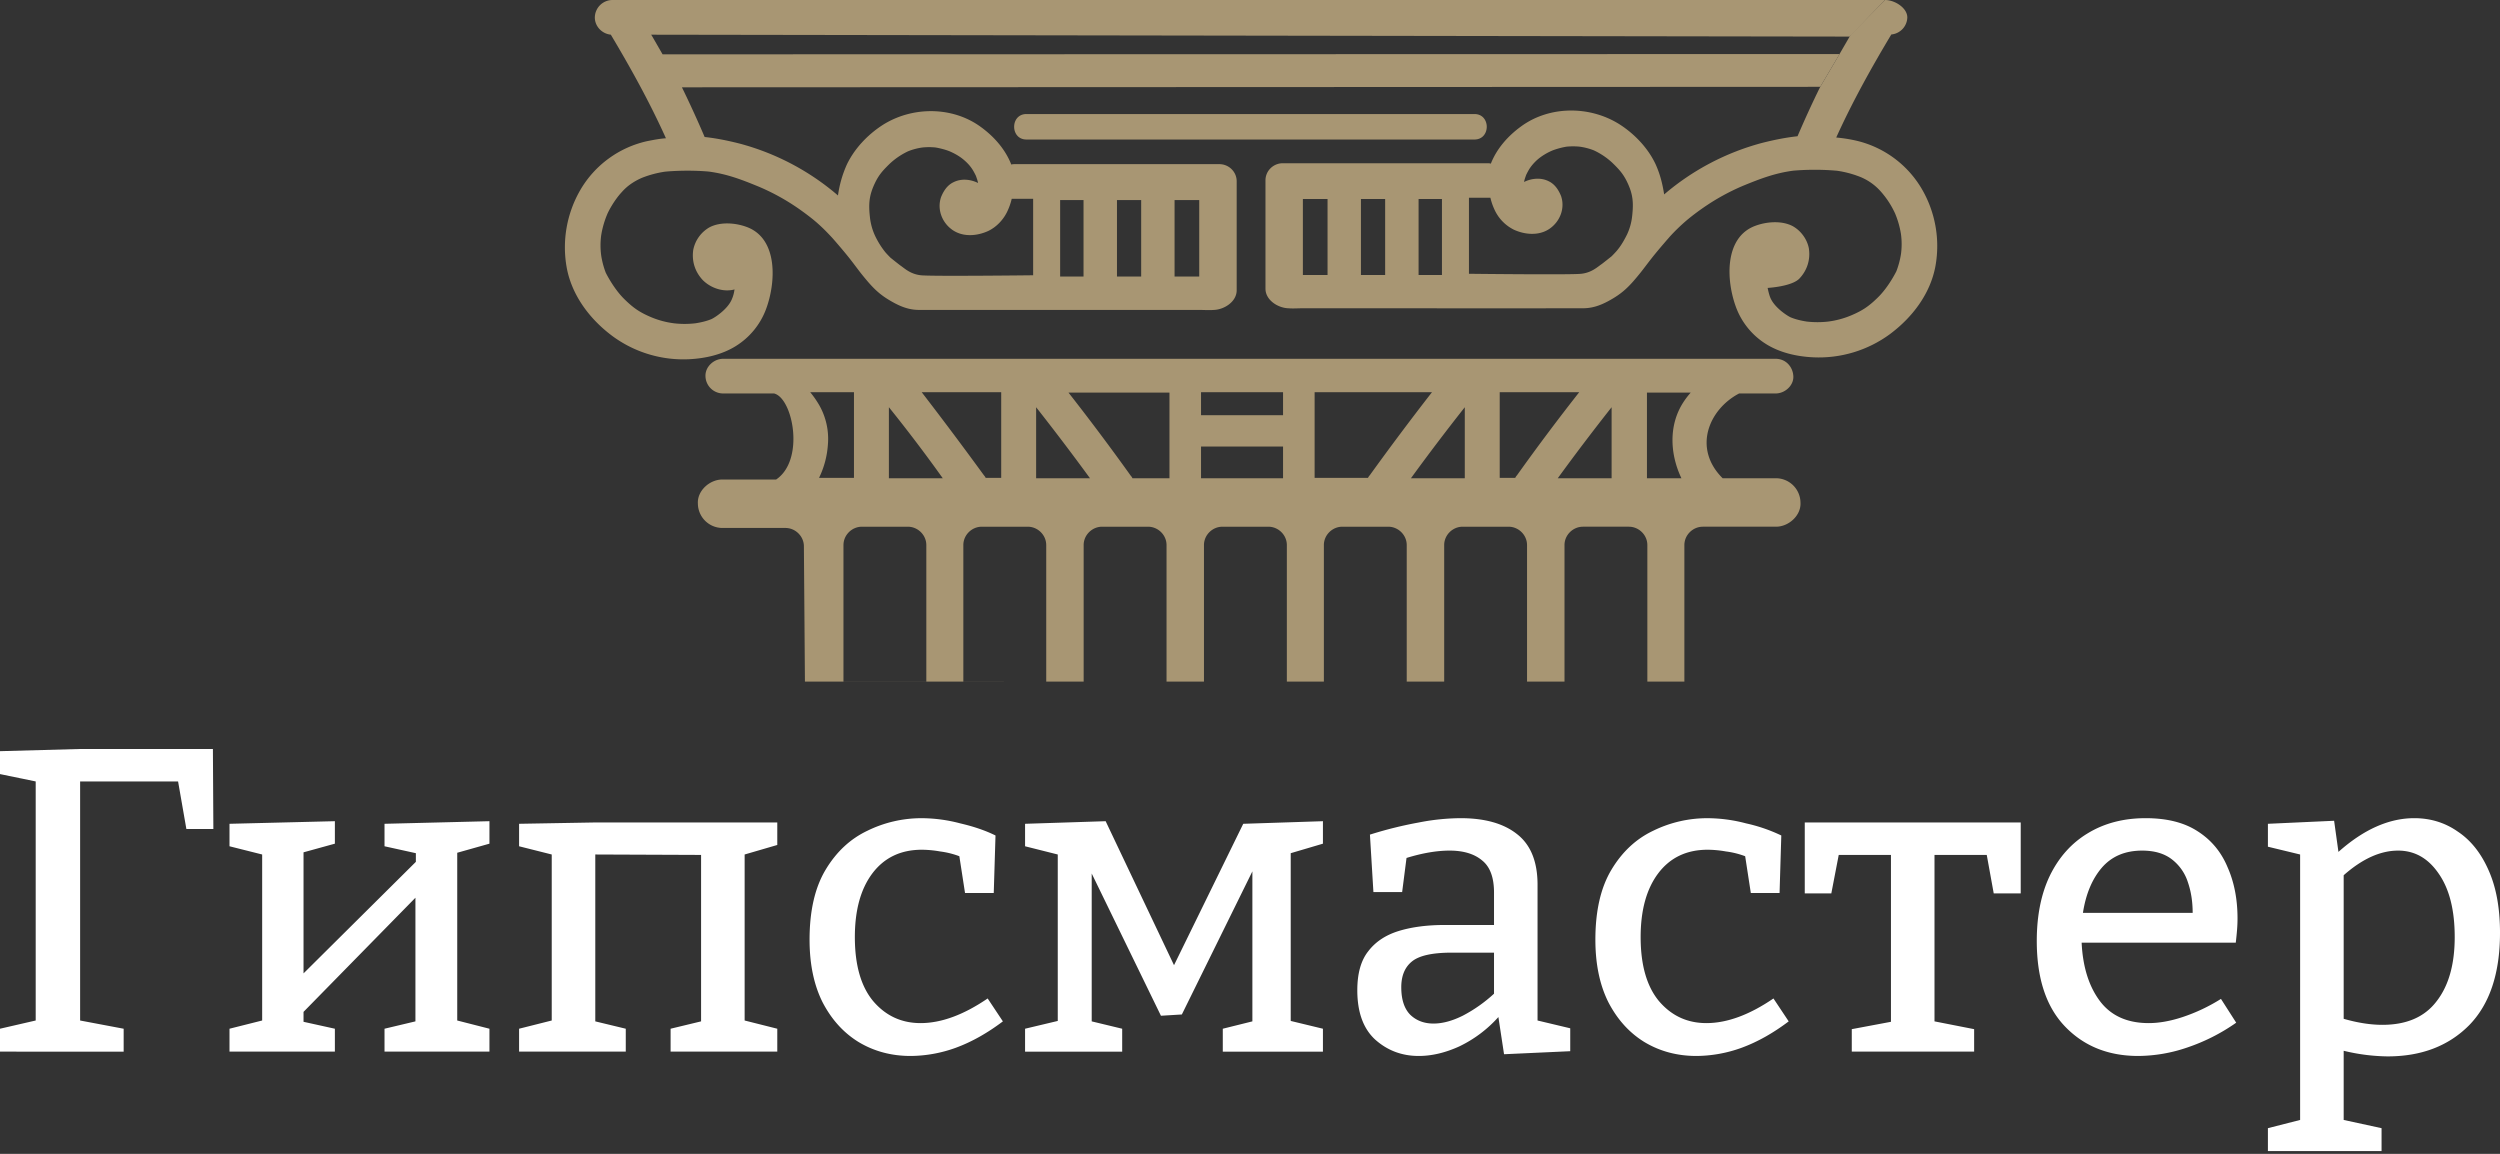
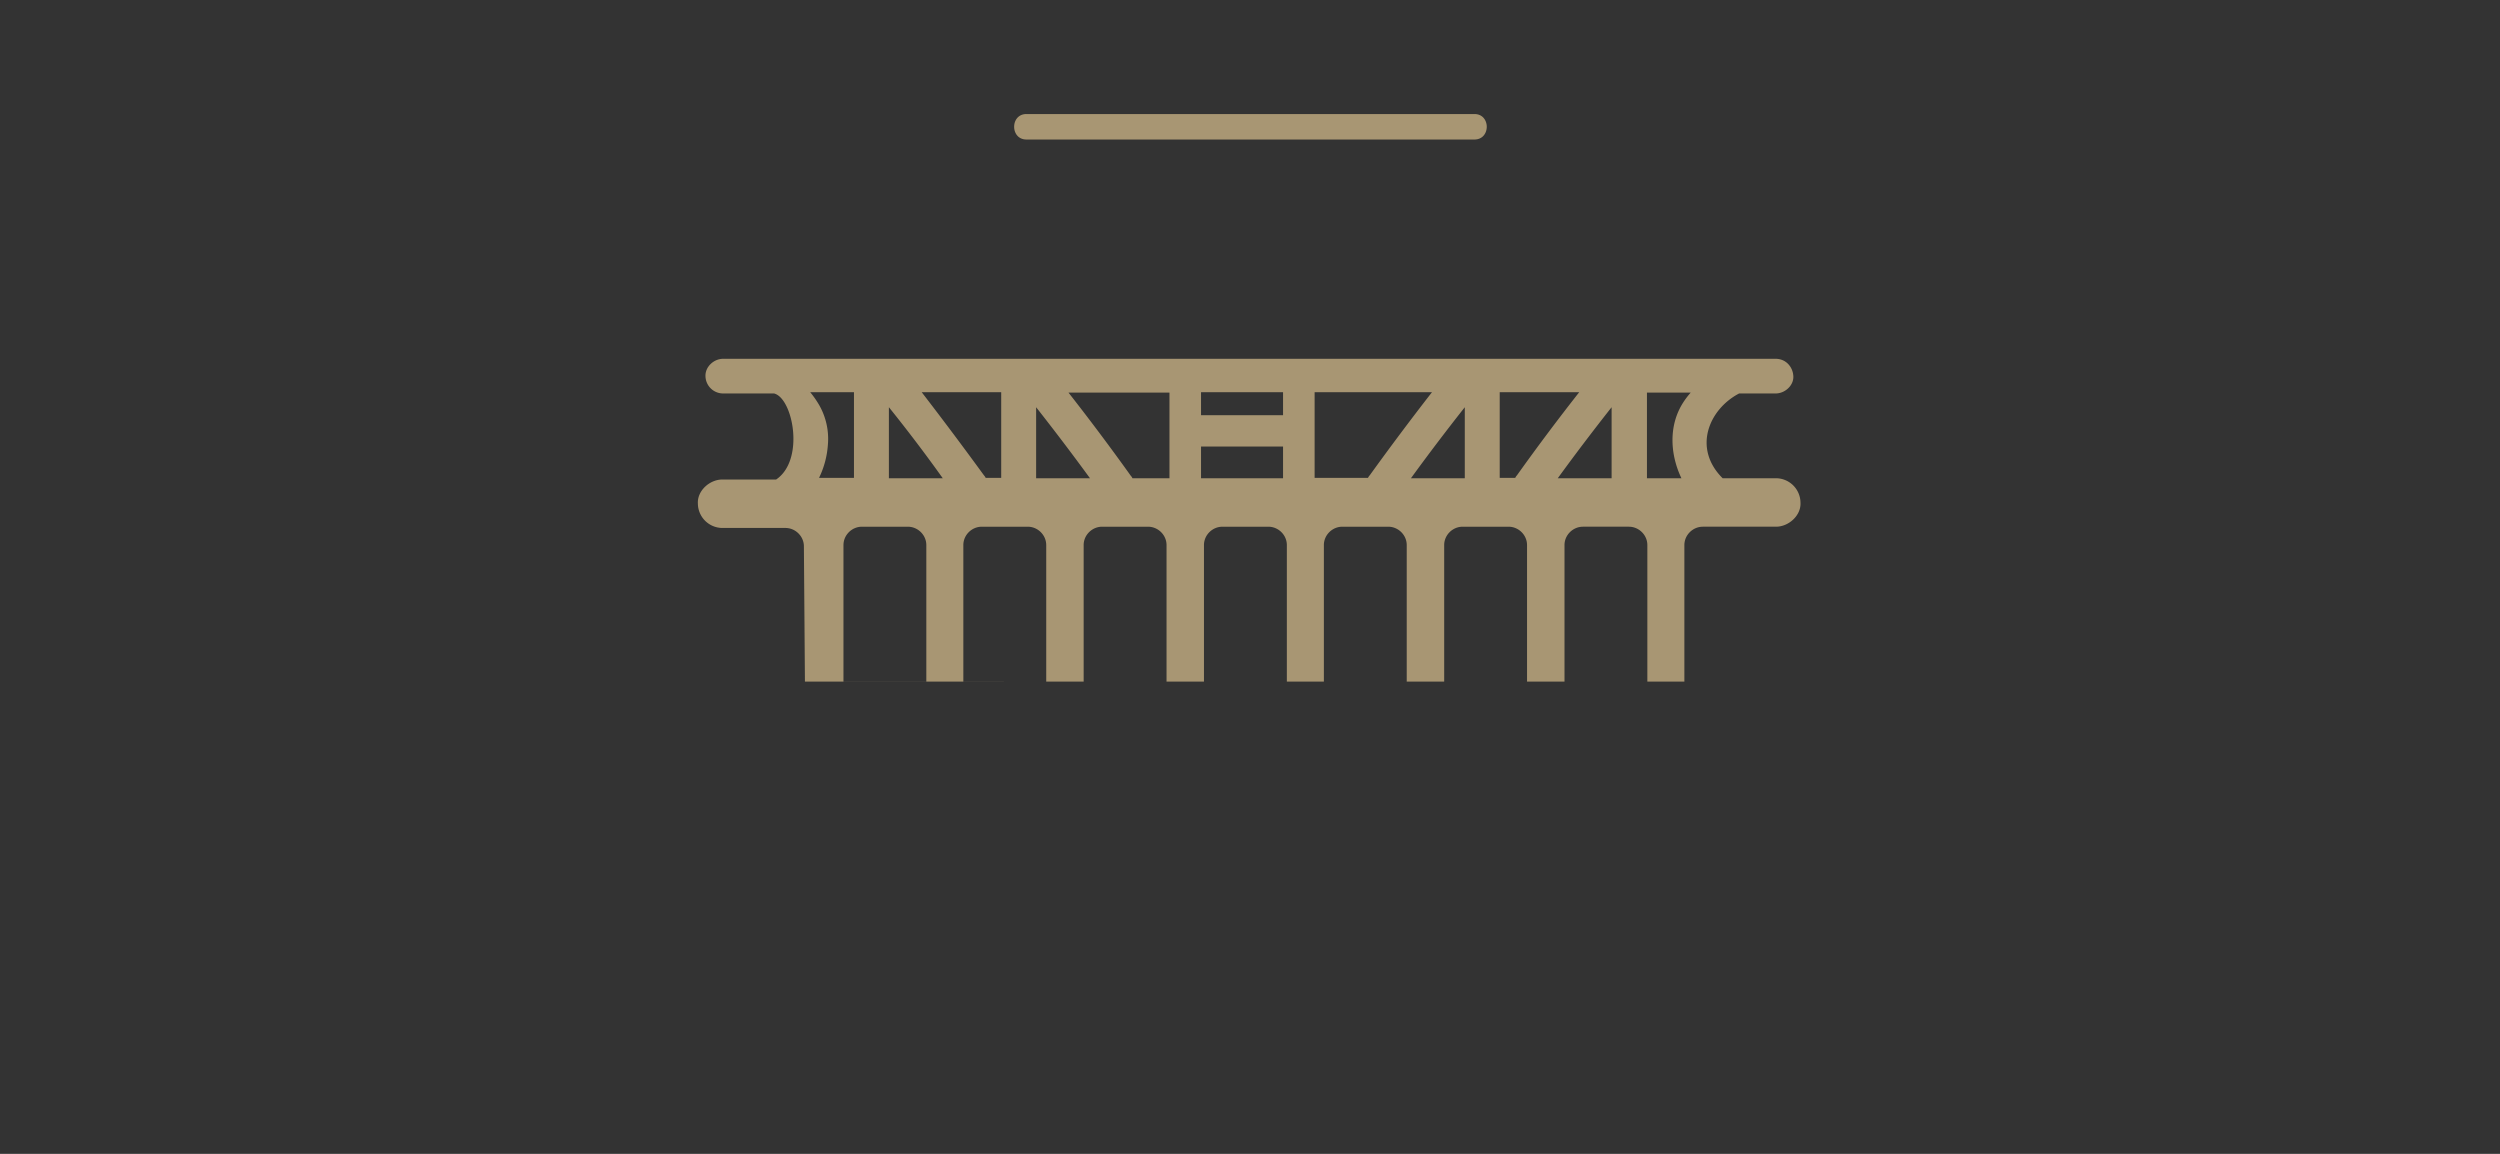
<svg xmlns="http://www.w3.org/2000/svg" width="104" height="48" fill="none">
  <rect width="100%" height="100%" fill="#333333" stroke="none" />
-   <path d="M76.947 1.52L78.42 0H25.48a.737.737 0 00-.735.73c0 .365.298.677.665.712.84 1.408 1.628 2.832 2.293 4.31-.263.017-.525.069-.788.121a4.296 4.296 0 00-2.765 2.016 4.756 4.756 0 00-.577 3.231c.21 1.165.962 2.155 1.89 2.85a4.975 4.975 0 003.22.973c.665-.035 1.365-.191 1.942-.556a3.068 3.068 0 001.243-1.529c.42-1.13.493-2.914-.778-3.406-.504-.194-1.13-.225-1.567 0a1.39 1.39 0 00-.683.939c-.07.469.07.92.403 1.268.332.33.857.504 1.312.382.018 0 0 .018 0 0-.017.14-.05.274-.122.435-.186.412-.718.747-.84.8-.21.086-.438.138-.665.173a3.828 3.828 0 01-.893 0 3.635 3.635 0 01-.962-.26c-.479-.206-.732-.384-1.103-.748-.373-.366-.665-.886-.77-1.095a3.456 3.456 0 01-.192-.73 3.19 3.19 0 010-.816 3.78 3.78 0 01.245-.869c.07-.174.306-.604.595-.92.084-.093.133-.145.227-.227.23-.197.49-.33.665-.4a4.29 4.29 0 01.928-.243c.56-.052 1.264-.055 1.824-.003.77.105 1.36.334 2.078.629a9.158 9.158 0 011.663.92c.052.036.416.294.665.505.297.252.49.452.717.695.123.139.402.46.648.764.232.287.437.574.577.748.473.59.75.872 1.34 1.192.386.21.7.298 1.044.302.344.004 11.665 0 11.665 0 .21 0 .402.017.612 0 .438-.018.945-.348.945-.817V7.541c0-.4-.332-.712-.717-.712H42.21c-.052 0-.087 0-.14.017-.245-.625-.7-1.147-1.242-1.546-1.19-.887-2.888-.887-4.13-.087-.613.4-1.155.973-1.47 1.633a4.705 4.705 0 00-.368 1.286 10.36 10.36 0 00-4.077-2.155c-.473-.121-.98-.226-1.47-.278a44.124 44.124 0 00-.945-2.067l47.354-.02.805-1.365.42-.726zM48.862 8.324h1.026v3.18h-1.026v-3.18zm-2.396 0h1.007v3.18h-1.007v-3.18zm-2.364 0h.973v3.18h-.973v-3.18zm-7.913.712c-.062-.57-.033-.917.21-1.424.17-.355.347-.539.613-.8a2.94 2.94 0 01.77-.521 2.51 2.51 0 01.595-.156c.175-.018.367-.018.542 0 .193.034.403.087.578.156.122.052.35.16.542.313.144.114.253.227.333.33.106.137.157.243.227.382.035.104.07.191.088.296-.018-.018.017.017 0 0-.315-.157-.7-.192-1.015-.035-.263.121-.42.365-.525.625-.175.522.052 1.078.49 1.373.437.295 1.015.243 1.47.035.367-.174.665-.504.822-.869.07-.156.123-.313.158-.47h.892v3.18s-4.244.05-4.672 0c-.429-.048-.665-.277-.84-.399-.053-.035-.42-.33-.42-.33s-.145-.143-.228-.243a3.48 3.48 0 01-.42-.678 2.442 2.442 0 01-.21-.765zM27.563 2.26l-.42-.73c-.018-.035-.035-.052-.053-.087l49.856.079-.42.726-48.963.012z" fill="#A89673" />
-   <path d="M77 1.434L78.42 0c.402 0 .924.328.924.726a.731.731 0 01-.665.708c-.84 1.4-1.627 2.818-2.292 4.287a6.2 6.2 0 01.787.12 4.294 4.294 0 012.765 2.005 4.71 4.71 0 01.577 3.215c-.21 1.158-.962 2.143-1.89 2.835a4.994 4.994 0 01-3.22.967c-.664-.034-1.364-.19-1.942-.553a3.053 3.053 0 01-1.242-1.52c-.42-1.124-.494-2.9.778-3.388.504-.194 1.13-.225 1.567 0 .35.19.612.553.682.933.07.467-.07.916-.402 1.262-.333.328-1.313.38-1.313.38s.05.272.123.432c.185.41.717.743.84.795.21.086.437.138.665.173.297.034.595.034.892 0a3.65 3.65 0 00.962-.26c.479-.204.732-.38 1.103-.742.374-.365.665-.882.77-1.09a3.49 3.49 0 00.193-.725 3.156 3.156 0 000-.812 3.744 3.744 0 00-.245-.865 3.653 3.653 0 00-.596-.916 2.293 2.293 0 00-.892-.622 4.307 4.307 0 00-.928-.242 10.714 10.714 0 00-1.823-.003c-.77.104-1.361.332-2.079.625a9.172 9.172 0 00-1.662.916 9.86 9.86 0 00-.665.502 7.89 7.89 0 00-.718.69c-.122.14-.401.459-.647.761-.232.286-.438.57-.578.744-.472.587-.749.867-1.34 1.186-.385.208-.699.296-1.043.3-.344.004-11.665 0-11.665 0-.21 0-.402.017-.612 0-.438-.017-.945-.346-.945-.812V7.5c0-.398.332-.709.717-.709h8.518c.053 0 .088 0 .14.017.245-.622.7-1.14 1.243-1.538 1.19-.881 2.887-.881 4.13-.086.612.397 1.155.968 1.47 1.624.192.415.297.83.367 1.28a10.377 10.377 0 014.078-2.144c.472-.12.98-.224 1.47-.276.297-.692.612-1.383.945-2.057l.805-1.365.472-.813zM55.226 8.278H54.2v3.163h1.026V8.278zm2.396 0h-1.007v3.163h1.007V8.278zm2.363 0h-.972v3.163h.972V8.278zm7.913.71c.062-.568.034-.913-.21-1.418-.17-.352-.347-.536-.612-.795a2.945 2.945 0 00-.77-.519 2.523 2.523 0 00-.595-.155 2.846 2.846 0 00-.543 0 3.147 3.147 0 00-.577.155 2.48 2.48 0 00-.543.311 1.963 1.963 0 00-.332.329c-.107.136-.158.242-.228.38-.035.104-.07.19-.087.294.017-.017-.018.017 0 0 .315-.156.7-.19 1.015-.035.262.121.42.363.525.623.175.518-.053 1.071-.49 1.365-.438.294-1.015.242-1.47.034a1.729 1.729 0 01-.822-.864 2.444 2.444 0 01-.158-.466h-.893v3.162s4.245.05 4.673 0c.428-.048.665-.276.84-.397.052-.035.42-.329.42-.329s.144-.142.227-.242c.2-.238.333-.5.42-.673a2.42 2.42 0 00.21-.76zm8.627-6.741l.42-.726c.018-.035.035-.052.053-.087l-.472.813z" fill="#A89673" />
  <path d="M61.337 4.744H42.7c-.682 0-.682 1.06 0 1.06h18.637c.683 0 .683-1.06 0-1.06zM34.09 16.872a3.943 3.943 0 00-.385-.556h1.82v3.562h-1.452c.21-.434.332-.886.367-1.373a2.831 2.831 0 00-.35-1.633zm.998 11.484v-5.68c0-.418.35-.765.77-.765h1.907c.42 0 .77.347.77.764v5.682l-3.447-.001zm4.13-8.46h-2.24V16.94c.77.956 1.522 1.947 2.24 2.954zm-.875-3.58h3.307v3.562h-.647a.363.363 0 00-.07-.104 161.58 161.58 0 00-2.59-3.458zm1.732 12.041v-5.682c0-.417.35-.764.77-.764h1.908c.42 0 .77.347.77.764v5.68l-3.448.002zm13.3-9.782v1.32h-3.412v-1.32h3.412zm-3.412-1.303v-.956h3.412v.956h-3.412zm-1.313 2.623h-1.54a.36.36 0 00-.07-.104 98.95 98.95 0 00-2.59-3.458h4.2v3.562zm-3.307 0h-2.24v-2.954a100.72 100.72 0 012.24 2.954zm-.263 8.46v-5.68c0-.417.35-.764.77-.764h1.908c.42 0 .77.347.77.764v5.68H45.08zm5.005 0v-5.68c0-.417.35-.764.77-.764h1.908c.42 0 .77.347.77.764v5.68h-3.448zm8.61-8.46a93.814 93.814 0 012.24-2.954v2.954h-2.24zm-1.715-.121a.363.363 0 00-.07.104h-2.222v-3.562h4.882a118.847 118.847 0 00-2.59 3.458zm-1.907 8.581v-5.68c0-.417.35-.764.77-.764h1.907c.42 0 .77.347.77.764v5.68h-3.447zm5.005 0v-5.68c0-.417.35-.764.77-.764h1.907c.42 0 .77.347.77.764v5.68h-3.447zm4.725-8.46a93.506 93.506 0 012.24-2.954v2.954h-2.24zm-1.698-.121a.368.368 0 00-.07.104h-.647v-3.562h3.307a93.649 93.649 0 00-2.59 3.458zm1.978 8.581v-5.68c0-.417.35-.764.77-.764h1.907c.42 0 .77.347.77.764v5.68h-3.447zm4.865-8.46h-1.435v-3.562h1.82a3.28 3.28 0 00-.316.417c-.612.956-.542 2.155-.07 3.145zm.122 8.46v-5.68c0-.417.35-.764.77-.764h3.045c.525 0 1.05-.47 1.015-1.008a1.024 1.024 0 00-1.015-1.008h-2.223c-1.255-1.246-.573-2.869.686-3.527h1.52c.385 0 .752-.33.735-.712-.018-.4-.316-.73-.735-.73H30.083c-.385 0-.753.33-.735.73a.734.734 0 00.735.712H32.2c.786.19 1.292 2.767.087 3.58h-2.24c-.525 0-1.05.469-1.015 1.007a1.024 1.024 0 001.015 1.008h2.625c.42 0 .77.348.77.764l.043 5.628H70.07z" fill="#A89673" />
-   <path d="M0 43.748v-.953l1.485-.342v-9.945L0 32.202v-.953l3.297-.09h5.56l.019 3.327H7.753l-.345-1.978H3.333v9.945l1.811.342v.953H0zm9.547 0v-.953l1.359-.342v-6.906l-1.359-.342v-.935l4.384-.108v.935l-1.304.36v5.036l4.673-4.64v-.36l-1.304-.288v-.935l4.365-.108v.935l-1.34.378v6.978l1.34.342v.953h-4.365v-.953l1.286-.306v-5.143l-4.655 4.748v.413l1.304.288v.953H9.547zm12.047 0v-.953l1.358-.342v-6.906l-1.358-.342v-.935l3.08-.054h7.661v.935l-1.358.396v6.906l1.358.342v.953h-4.438v-.953l1.268-.306v-6.924l-4.401-.018v6.942l1.268.306v.953h-4.438zm16.286.18c-.797 0-1.515-.192-2.155-.575-.628-.384-1.13-.936-1.504-1.655-.362-.72-.543-1.589-.543-2.608 0-1.199.223-2.17.67-2.913.447-.744 1.027-1.283 1.74-1.62a5.098 5.098 0 012.263-.52 6.34 6.34 0 011.594.215c.568.132 1.057.3 1.468.504l-.073 2.392h-1.195l-.236-1.529a3.522 3.522 0 00-.797-.198 4.497 4.497 0 00-.76-.072c-.882 0-1.57.33-2.066.99-.483.647-.724 1.528-.724 2.643 0 1.163.253 2.05.76 2.662.52.611 1.178.917 1.975.917.857 0 1.787-.341 2.79-1.025l.633.953c-.652.492-1.304.858-1.956 1.097a5.594 5.594 0 01-1.884.342zm8.803-1.133v.953h-4.04v-.953l1.36-.324v-6.924l-1.36-.342v-.935l3.352-.108 2.844 5.99 2.88-5.882 3.315-.108v.935l-1.34.396v6.978l1.34.324v.953h-4.166v-.953l1.231-.306v-6.24l-2.934 5.953-.87.053-2.88-5.917v6.151l1.268.306zm15.885 1.061l-.235-1.547a5.19 5.19 0 01-1.63 1.223c-.58.264-1.142.396-1.685.396-.7 0-1.304-.228-1.812-.683-.495-.456-.742-1.14-.742-2.05 0-.696.15-1.236.453-1.62.301-.395.724-.677 1.268-.845.543-.167 1.183-.251 1.92-.251h2.046v-1.35c0-.623-.163-1.066-.489-1.33-.326-.276-.779-.414-1.358-.414-.532 0-1.13.102-1.793.306l-.182 1.42h-1.195l-.145-2.391a16.659 16.659 0 012.029-.504 9.32 9.32 0 011.739-.18c1.014 0 1.799.222 2.355.666.567.443.85 1.145.85 2.104v5.647l1.36.324v.953l-2.754.126zm-4.275-2.788c0 .516.127.9.38 1.152.254.24.574.36.96.36.375 0 .78-.109 1.214-.325a6.012 6.012 0 001.304-.917V39.63h-1.757c-.797 0-1.346.12-1.648.36-.302.24-.453.599-.453 1.078zm12.277 2.86c-.797 0-1.516-.192-2.156-.575-.628-.384-1.129-.936-1.503-1.655-.362-.72-.543-1.589-.543-2.608 0-1.199.223-2.17.67-2.913.447-.744 1.026-1.283 1.739-1.62a5.099 5.099 0 012.264-.52 6.35 6.35 0 011.594.215 6.73 6.73 0 011.467.504l-.072 2.392h-1.196l-.235-1.529a3.52 3.52 0 00-.797-.198 4.497 4.497 0 00-.761-.072c-.882 0-1.57.33-2.065.99-.483.647-.725 1.528-.725 2.643 0 1.163.254 2.05.761 2.662.52.611 1.177.917 1.975.917.857 0 1.787-.341 2.789-1.025l.634.953c-.652.492-1.304.858-1.956 1.097a5.594 5.594 0 01-1.884.342zm6.464-.18v-.935l1.63-.306v-6.942h-2.173l-.308 1.6h-1.105v-2.949h8.984v2.95h-1.123l-.29-1.601h-2.174v6.924l1.649.324v.935h-5.09zm11.917.18c-1.244 0-2.259-.407-3.043-1.223-.785-.815-1.178-2.002-1.178-3.56 0-1.056.181-1.961.544-2.717.374-.767.9-1.355 1.575-1.762.689-.42 1.492-.63 2.41-.63.881 0 1.6.18 2.155.54.568.36.984.857 1.25 1.493.278.623.417 1.337.417 2.14 0 .156-.007.312-.019.467-.012.156-.03.336-.054.54h-6.412c.048 1.007.302 1.816.76 2.428.46.611 1.136.917 2.03.917.434 0 .905-.084 1.412-.252a7.34 7.34 0 001.594-.755l.634.99a7.965 7.965 0 01-2.065 1.042 6.378 6.378 0 01-2.01.342zm.163-8.543c-.713 0-1.274.24-1.685.72-.398.467-.658 1.09-.779 1.87h4.565c0-.468-.067-.893-.2-1.277a1.946 1.946 0 00-.67-.953c-.314-.24-.724-.36-1.231-.36zm5.231 12.5v-.953l1.34-.342V35.547l-1.34-.324v-.953l2.754-.126.18 1.295c1.051-.935 2.102-1.403 3.153-1.403.676 0 1.28.186 1.811.558.543.36.972.9 1.286 1.618.314.708.471 1.571.471 2.59 0 1.691-.429 2.974-1.286 3.85-.857.862-1.987 1.294-3.387 1.294a8.06 8.06 0 01-1.83-.234v2.878l1.576.342v.953h-4.728zm4.764-5.252c1.003 0 1.751-.324 2.246-.971.508-.647.761-1.54.761-2.68 0-1.127-.223-2.008-.67-2.644-.435-.635-.996-.953-1.685-.953-.736 0-1.49.342-2.264 1.025v5.972c.58.167 1.117.251 1.612.251z" fill="#fff" />
</svg>